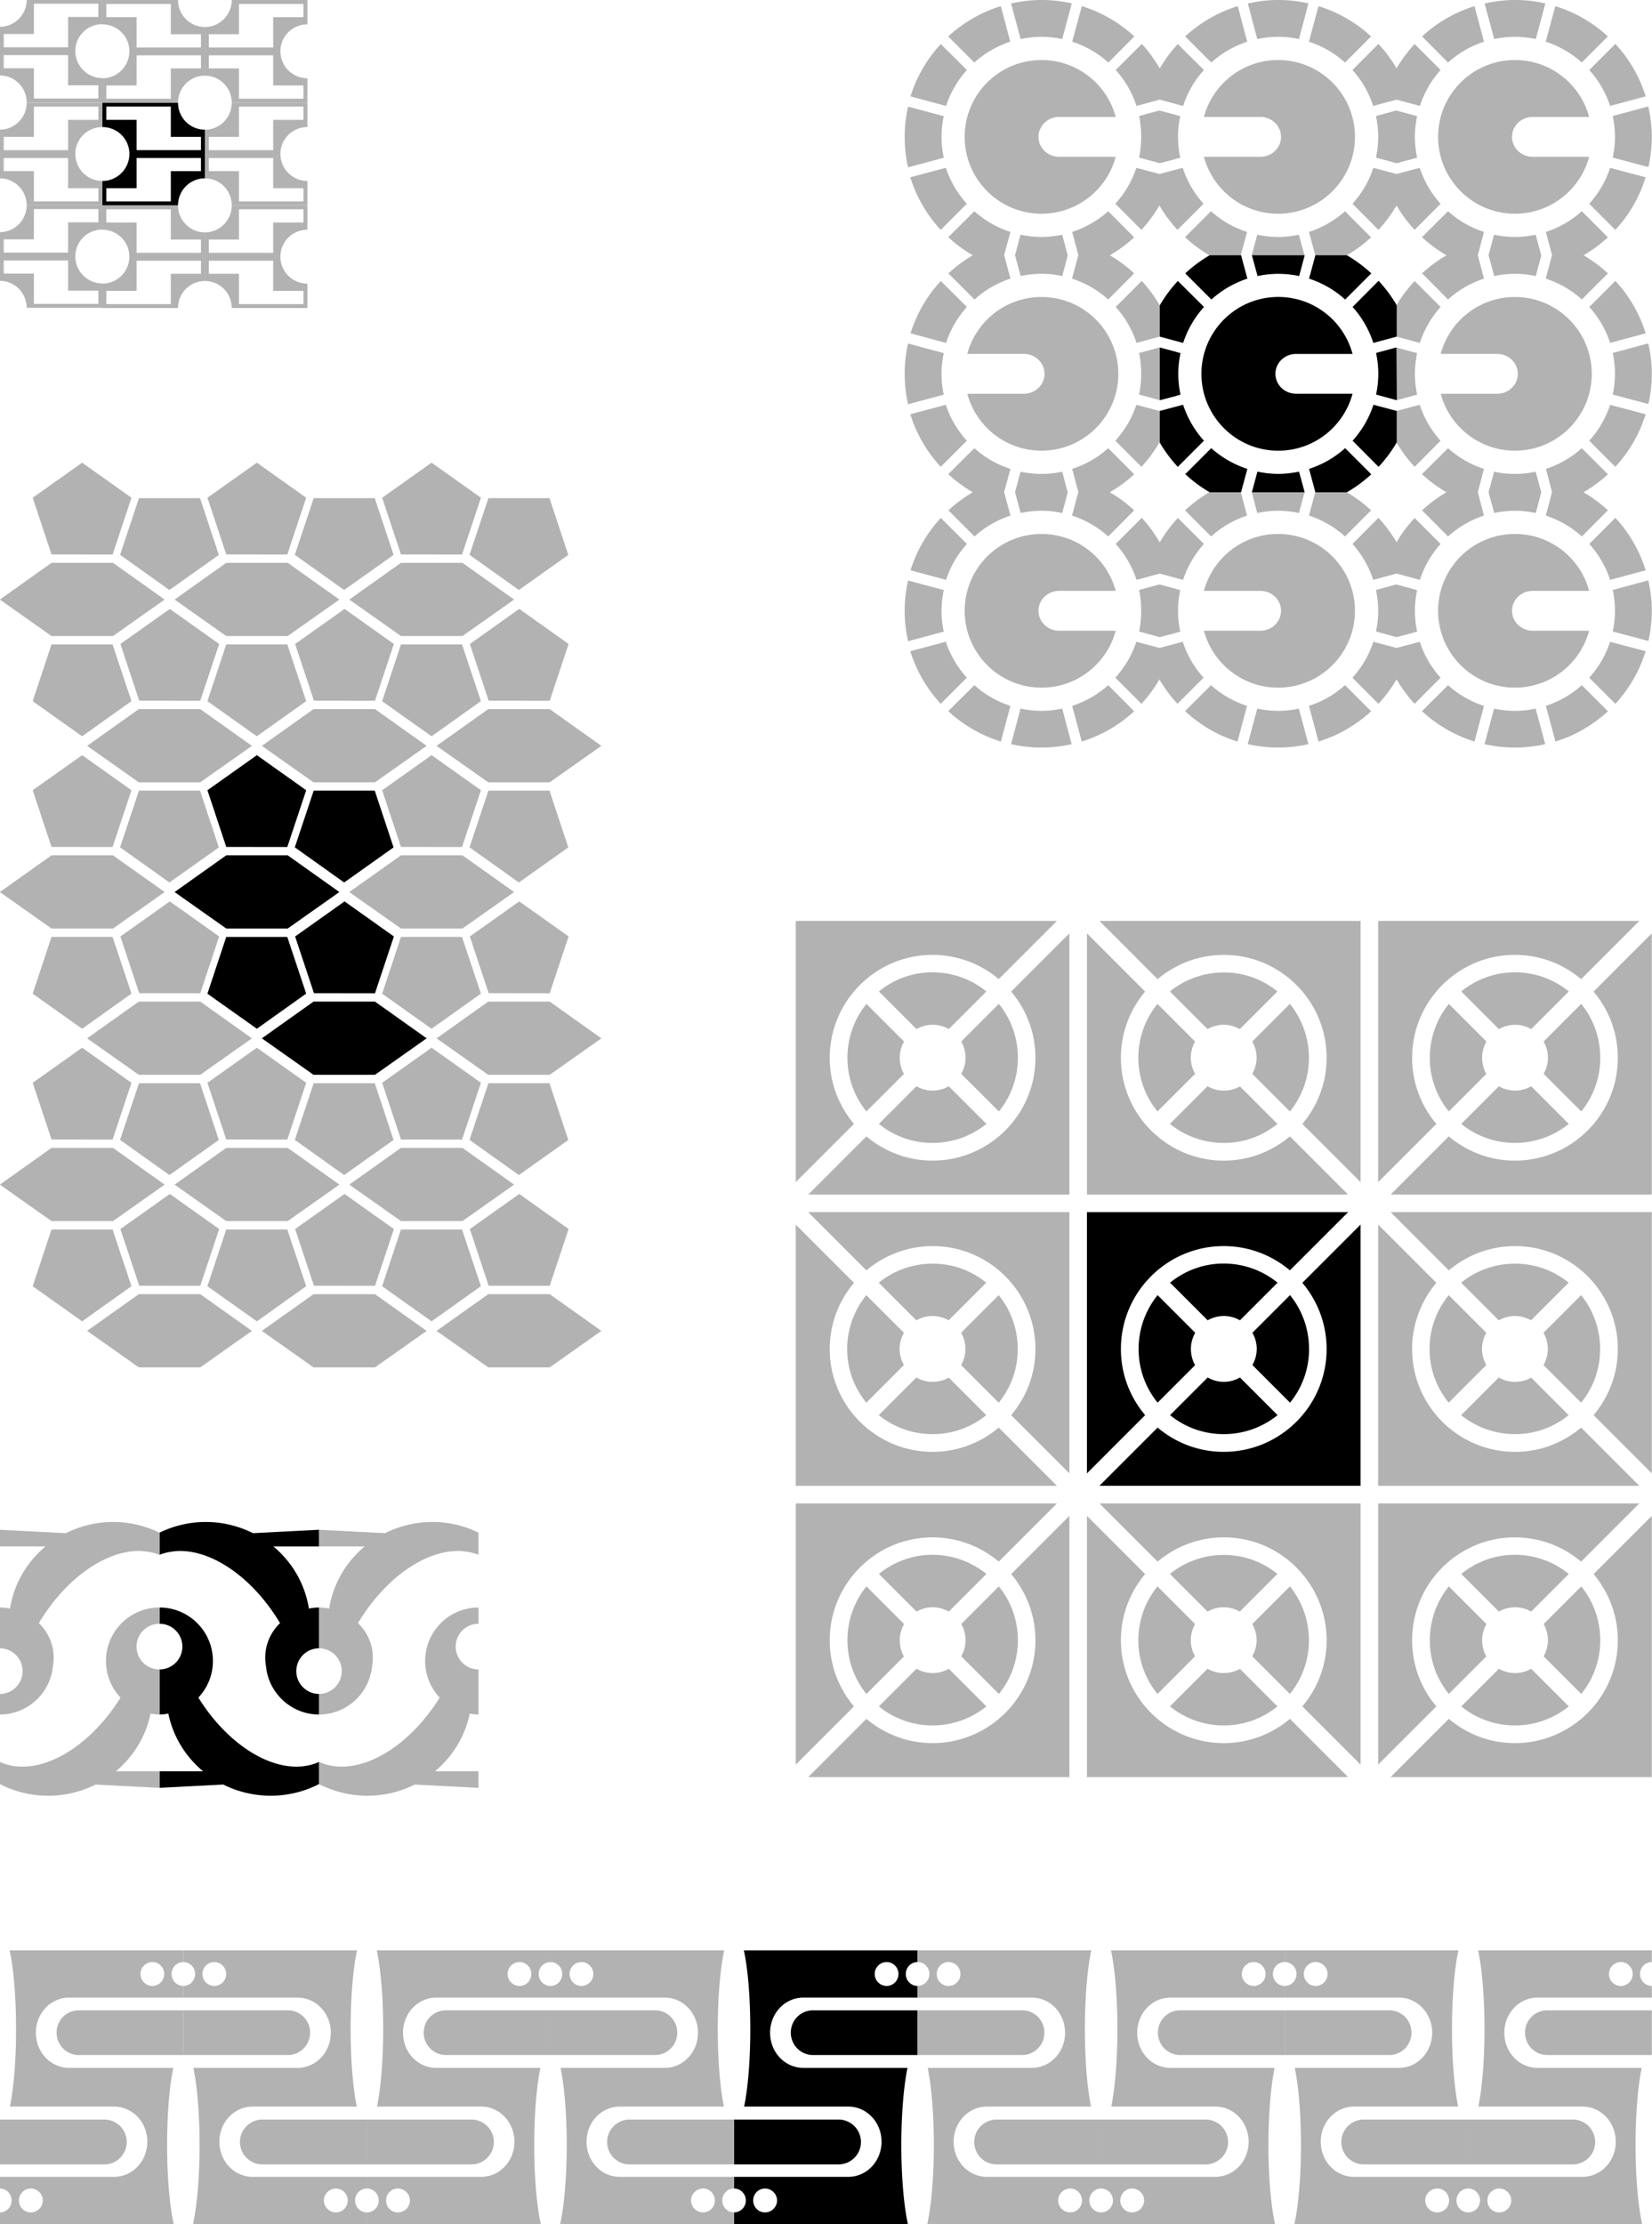
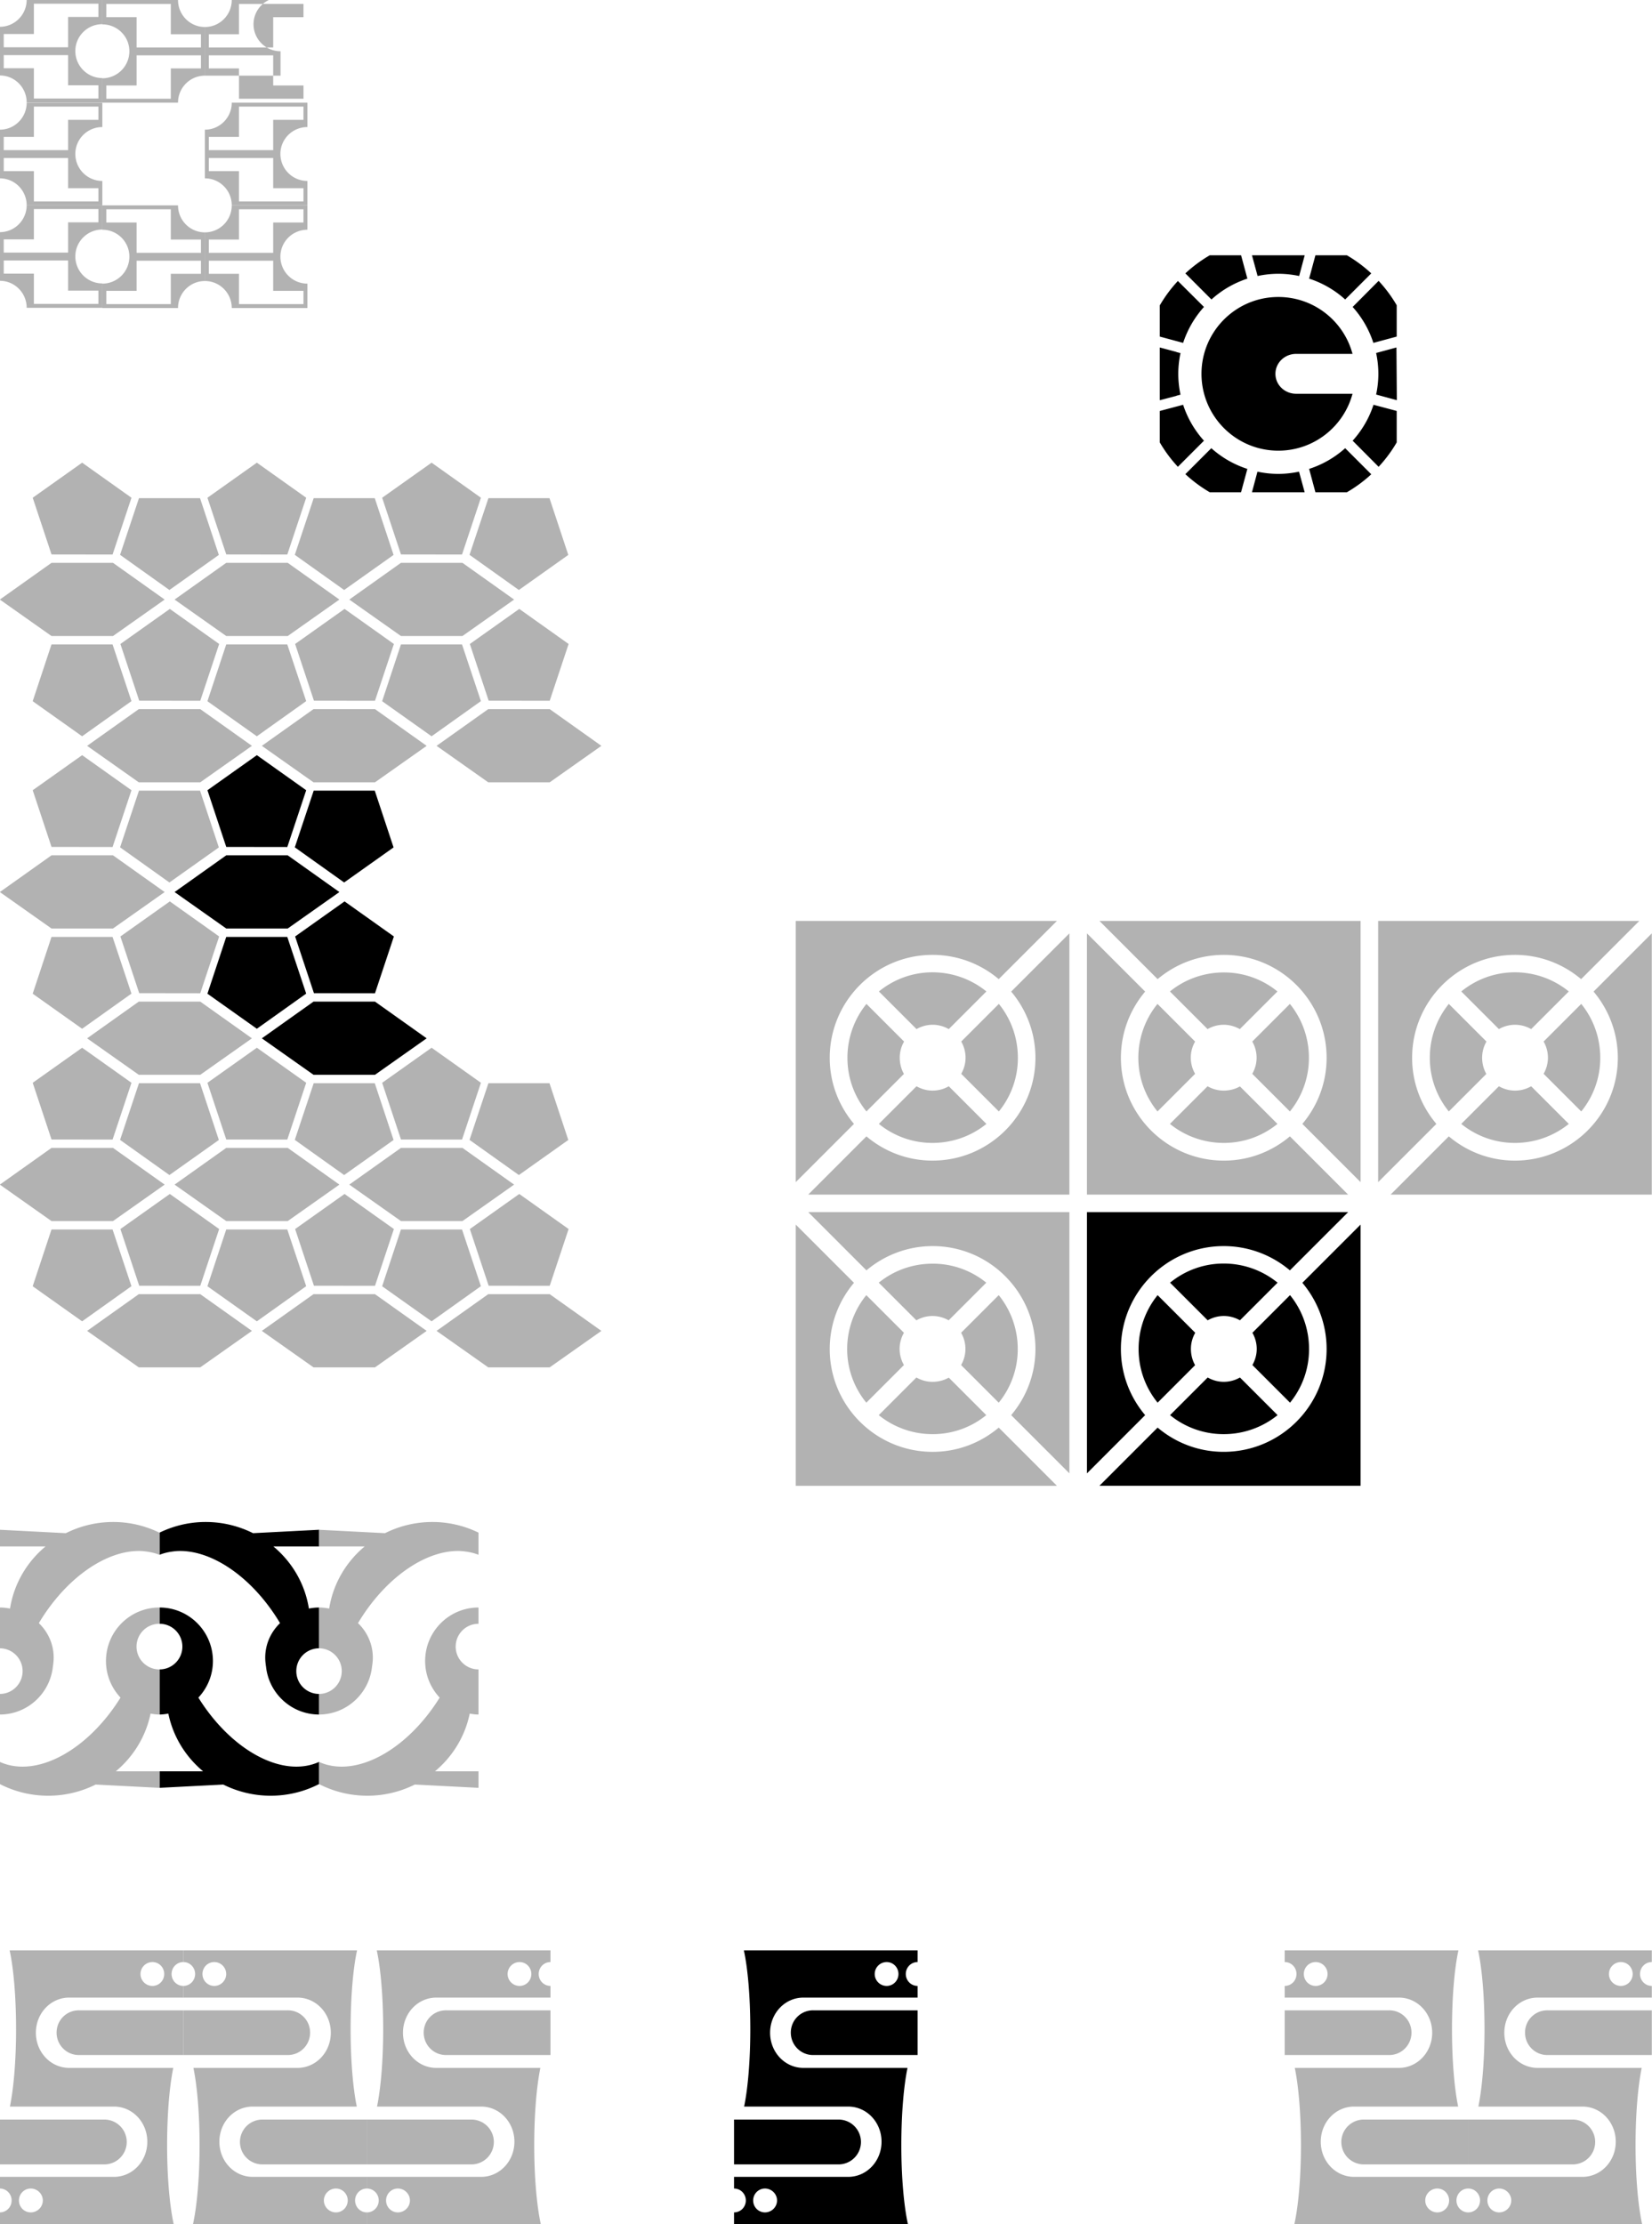
<svg xmlns="http://www.w3.org/2000/svg" viewBox="0 0 393.75 530">
  <g fill="#b2b2b2">
    <path d="M33.076 308.408l-12.312 8.75 12.312 8.688h14.656l12.313-8.688-12.313-8.75H33.076zM40.476 284.528l-11.78 8.356 4.484 13.512 14.552.02 4.504-13.533-11.76-8.356zM12.276 292.988l-4.484 13.533 11.78 8.356 11.76-8.376-4.504-13.512H12.276zM12.276 273.548l-12.312 8.75 12.312 8.688h14.656l12.313-8.688-12.313-8.75H12.276zM19.576 249.678l-11.78 8.356 4.484 13.512 14.552.02 4.504-13.533-11.76-8.356zM47.676 258.128l4.484 13.533-11.78 8.356-11.76-8.376 4.504-13.512h14.552z" />
  </g>
  <g fill="#b2b2b2">
    <path d="M74.722 308.408l-12.312 8.75 12.312 8.687h14.656l12.313-8.687-12.313-8.75H74.722zM82.122 284.528l-11.78 8.356 4.484 13.512 14.552.02 4.504-13.533-11.76-8.356zM53.922 292.988l-4.484 13.533 11.78 8.356 11.76-8.376-4.504-13.512H53.922zM53.922 273.548l-12.312 8.75 12.312 8.687h14.656l12.313-8.687-12.313-8.75H53.922zM61.222 249.678l-11.78 8.356 4.484 13.512 14.552.02 4.504-13.533-11.76-8.356zM89.322 258.128l4.484 13.533-11.78 8.356-11.76-8.376 4.504-13.512h14.552z" />
  </g>
  <g fill="#b2b2b2">
    <path d="M116.367 308.408l-12.312 8.75 12.312 8.687h14.656l12.313-8.687-12.313-8.75h-14.656zM123.767 284.528l-11.78 8.356 4.484 13.512 14.552.02 4.504-13.533-11.76-8.356zM95.567 292.988l-4.484 13.533 11.78 8.356 11.76-8.376-4.504-13.512H95.567zM95.567 273.548l-12.312 8.75 12.312 8.687h14.656l12.313-8.687-12.313-8.75H95.567zM102.867 249.678l-11.78 8.356 4.484 13.512 14.552.02 4.504-13.533-11.76-8.356zM130.967 258.128l4.484 13.533-11.78 8.356-11.76-8.376 4.504-13.512h14.552z" />
  </g>
  <g fill="#b2b2b2">
    <path d="M33.076 238.689l-12.312 8.75 12.312 8.688h14.656l12.313-8.688-12.313-8.75H33.076zM40.476 214.809l-11.78 8.356 4.484 13.512 14.552.02 4.504-13.533-11.76-8.356zM12.276 223.269l-4.484 13.533 11.78 8.356 11.76-8.376-4.504-13.512H12.276zM12.276 203.829l-12.312 8.75 12.312 8.688h14.656l12.313-8.688-12.313-8.75H12.276zM19.576 179.959l-11.78 8.356 4.484 13.512 14.552.02 4.504-13.533-11.76-8.356zM47.676 188.409l4.484 13.533-11.78 8.356-11.76-8.376 4.504-13.512h14.552z" />
  </g>
  <path d="M74.722 238.689l-12.312 8.75 12.312 8.688h14.656l12.313-8.688-12.313-8.75H74.722zM82.122 214.809l-11.78 8.356 4.484 13.512 14.552.02 4.504-13.533-11.76-8.356zM53.922 223.269l-4.484 13.533 11.78 8.356 11.76-8.376-4.504-13.512H53.922zM53.922 203.829l-12.312 8.75 12.312 8.688h14.656l12.313-8.688-12.313-8.75H53.922zM61.222 179.959l-11.78 8.356 4.484 13.512 14.552.02 4.504-13.533-11.76-8.356zM89.322 188.409l4.484 13.533-11.78 8.356-11.76-8.376 4.504-13.512h14.552z" />
  <g fill="#b2b2b2">
-     <path d="M116.367 238.689l-12.312 8.75 12.312 8.688h14.656l12.313-8.688-12.313-8.75h-14.656zM123.767 214.809l-11.78 8.356 4.484 13.512 14.552.02 4.504-13.533-11.76-8.356zM95.567 223.269l-4.484 13.533 11.78 8.356 11.76-8.376-4.504-13.512H95.567zM95.567 203.829l-12.312 8.75 12.312 8.688h14.656l12.313-8.688-12.313-8.75H95.567zM102.867 179.959l-11.78 8.356 4.484 13.512 14.552.02 4.504-13.533-11.76-8.356zM130.967 188.409l4.484 13.533-11.78 8.356-11.76-8.376 4.504-13.512h14.552z" />
-   </g>
+     </g>
  <g fill="#b2b2b2">
    <path d="M33.076 168.988l-12.312 8.75 12.312 8.688h14.656l12.313-8.688-12.313-8.75H33.076zM40.476 145.108l-11.78 8.356 4.484 13.512 14.552.02 4.504-13.533-11.76-8.356zM12.276 153.568l-4.484 13.533 11.78 8.356 11.76-8.376-4.504-13.512H12.276zM12.276 134.128l-12.312 8.75 12.312 8.688h14.656l12.313-8.688-12.313-8.75H12.276zM19.576 110.258l-11.78 8.356 4.484 13.512 14.552.02 4.504-13.533-11.76-8.356zM47.676 118.708l4.484 13.533-11.78 8.356-11.76-8.376 4.504-13.512h14.552z" />
  </g>
  <g fill="#b2b2b2">
    <path d="M74.722 168.988l-12.312 8.75 12.312 8.688h14.656l12.313-8.688-12.313-8.75H74.722zM82.122 145.108l-11.78 8.356 4.484 13.512 14.552.02 4.504-13.533-11.76-8.356zM53.922 153.568l-4.484 13.533 11.78 8.356 11.76-8.376-4.504-13.512H53.922zM53.922 134.128l-12.312 8.75 12.312 8.688h14.656l12.313-8.688-12.313-8.75H53.922zM61.222 110.258l-11.78 8.356 4.484 13.512 14.552.02 4.504-13.533-11.76-8.356zM89.322 118.708l4.484 13.533-11.78 8.356-11.76-8.376 4.504-13.512h14.552z" />
  </g>
  <g fill="#b2b2b2">
    <path d="M116.367 168.988l-12.312 8.75 12.312 8.688h14.656l12.313-8.688-12.313-8.75h-14.656zM123.767 145.108l-11.78 8.356 4.484 13.512 14.552.02 4.504-13.533-11.76-8.356zM95.567 153.568l-4.484 13.533 11.78 8.356 11.76-8.376-4.504-13.512H95.567zM95.567 134.128l-12.312 8.75 12.312 8.688h14.656l12.313-8.688-12.313-8.75H95.567zM102.867 110.258l-11.78 8.356 4.484 13.512 14.552.02 4.504-13.533-11.76-8.356zM130.967 118.708l4.484 13.533-11.78 8.356-11.76-8.376 4.504-13.512h14.552z" />
  </g>
  <g>
    <path d="M48.405 362.703a25.11 25.11 0 00-10.375 2.531v5.281c.93-.37 1.883-.606 2.875-.75.53-.076 1.08-.14 1.625-.156 8.17-.225 17.808 6.454 24.219 17.188-2.53 2.425-3.917 5.95-3.438 9.656.03.235.05.459.094.688.66 6.41 6.072 11.438 12.656 11.438v-4.906c-3.005 0-5.437-2.434-5.437-5.438s2.432-5.437 5.437-5.437v-9.719c-.843 0-1.64.093-2.437.25-.95-5.992-4.077-11.15-8.469-14.812h10.906v-3.969l-15.75.813a25.196 25.196 0 00-11.906-2.657zM38.03 383.078v3.875c3.005 0 5.437 2.433 5.437 5.438s-2.432 5.437-5.437 5.437v10.75c.723 0 1.403-.103 2.094-.219 1.137 5.532 4.15 10.307 8.28 13.75H38.03v3.938l15.188-.781a25.276 25.276 0 0014.438 2.468c3.03-.377 5.85-1.28 8.406-2.593v-5.282c-8.728 3.965-20.96-2.745-28.78-15.312 2.14-2.28 3.468-5.343 3.468-8.719 0-7.03-5.687-12.75-12.72-12.75z" />
    <path d="M103.675 362.703a25.11 25.11 0 0110.375 2.531v5.281c-.93-.37-1.884-.606-2.875-.75-.53-.076-1.08-.14-1.625-.156-8.17-.225-17.808 6.454-24.22 17.188 2.53 2.425 3.918 5.95 3.438 9.656-.03.235-.05.459-.094.688-.66 6.41-6.07 11.438-12.656 11.438v-4.906c3.006 0 5.438-2.434 5.438-5.438s-2.432-5.437-5.438-5.437v-9.719c.844 0 1.64.093 2.438.25.95-5.992 4.076-11.15 8.469-14.812H76.019v-3.969l15.75.813a25.196 25.196 0 0111.906-2.657zm10.375 20.375v3.875c-3.006 0-5.438 2.433-5.438 5.438s2.432 5.437 5.438 5.437v10.75c-.724 0-1.403-.103-2.094-.219-1.138 5.532-4.15 10.307-8.281 13.75h10.375v3.938l-15.188-.781a25.276 25.276 0 01-14.438 2.468 25.108 25.108 0 01-8.406-2.593v-5.282c8.728 3.965 20.96-2.745 28.78-15.312-2.141-2.28-3.468-5.343-3.468-8.719 0-7.03 5.687-12.75 12.719-12.75zM27.605 362.703a25.11 25.11 0 0110.375 2.531v5.281c-.93-.37-1.884-.606-2.875-.75-.53-.076-1.08-.14-1.625-.156-8.17-.225-17.808 6.454-24.22 17.188 2.53 2.425 3.918 5.95 3.438 9.656-.03.235-.05.459-.094.688-.66 6.41-6.07 11.438-12.656 11.438v-4.906c3.006 0 5.438-2.434 5.438-5.438s-2.432-5.437-5.438-5.437v-9.719c.844 0 1.64.093 2.438.25.95-5.992 4.077-11.15 8.469-14.812H-.051v-3.969l15.75.813a25.196 25.196 0 0111.906-2.657zm10.375 20.375v3.875c-3.006 0-5.437 2.433-5.437 5.438s2.431 5.437 5.437 5.437v10.75c-.724 0-1.403-.103-2.094-.219-1.138 5.532-4.15 10.307-8.281 13.75H37.98v3.938l-15.188-.781a25.276 25.276 0 01-14.438 2.468 25.108 25.108 0 01-8.406-2.593v-5.282c8.728 3.965 20.96-2.745 28.78-15.312-2.141-2.28-3.468-5.343-3.468-8.719 0-7.03 5.687-12.75 12.719-12.75z" fill="#b2b2b2" />
  </g>
  <g>
-     <path d="M248.24-.004c-2.486 0-4.924.317-7.25.844l2.281 8.469a23.917 23.917 0 014.969-.532c1.698 0 3.34.194 4.937.532l2.282-8.5a32.61 32.61 0 00-7.219-.813zM304.64-.004c-2.486 0-4.892.317-7.219.844l2.25 8.469a23.921 23.921 0 014.969-.532c1.698 0 3.372.194 4.969.532l2.25-8.5a32.612 32.612 0 00-7.219-.813zM361.08-.004c-2.486 0-4.892.317-7.219.844l2.281 8.469a23.622 23.622 0 014.938-.532c1.697 0 3.372.194 4.969.532l2.28-8.5a32.894 32.894 0 00-7.25-.813zM238.54 1.466a32.605 32.605 0 00-12.531 7.219l6.219 6.219a23.79 23.79 0 018.562-4.97l-2.25-8.468zM257.84 1.466l-2.281 8.469a23.827 23.827 0 018.625 4.969l6.187-6.22a32.506 32.506 0 00-12.53-7.218zM295.02 1.466a32.6 32.6 0 00-12.531 7.219l6.219 6.219a23.79 23.79 0 018.562-4.97l-2.25-8.468zM314.26 1.466l-2.281 8.469a23.698 23.698 0 018.594 4.969l6.218-6.22a32.51 32.51 0 00-12.53-7.218zM351.45 1.466a32.48 32.48 0 00-12.5 7.219l6.187 6.219a23.79 23.79 0 018.563-4.97l-2.25-8.468zM370.7 1.466l-2.281 8.469a23.698 23.698 0 018.594 4.969l6.218-6.22a32.51 32.51 0 00-12.53-7.218zM272.14 10.466l-6.219 6.219a23.796 23.796 0 014.969 8.562l5.531-1.5 5.563 1.5a23.927 23.927 0 014.968-8.562l-6.218-6.188a32.341 32.341 0 00-4.313 5.813c-1.219-2.107-2.637-4.07-4.281-5.844zM328.55 10.466l-6.188 6.219a23.725 23.725 0 014.938 8.562l5.562-1.5 5.563 1.5a23.855 23.855 0 014.937-8.562l-6.187-6.188c-1.634 1.765-3.1 3.687-4.313 5.781a32.698 32.698 0 00-4.312-5.812zM385.02 10.466l-6.219 6.219a23.796 23.796 0 014.969 8.562l8.469-2.28a32.48 32.48 0 00-7.219-12.5zM224.24 10.496a32.503 32.503 0 00-7.219 12.469l8.469 2.281a23.92 23.92 0 014.969-8.562l-6.219-6.188zM248.24 14.306c-10.111 0-18.312 8.201-18.312 18.312s8.201 18.312 18.312 18.312c8.472 0 15.599-5.75 17.688-13.562h-13.469c-2.735 0-4.937-2.12-4.937-4.75s2.202-4.75 4.937-4.75h13.469c-2.089-7.813-9.216-13.562-17.688-13.562zM304.64 14.306c10.111 0 18.312 8.201 18.312 18.312S314.75 50.93 304.64 50.93c-8.472 0-15.599-5.75-17.688-13.562h13.438c2.735 0 4.937-2.12 4.937-4.75s-2.202-4.75-4.937-4.75h-13.438c2.089-7.813 9.216-13.562 17.688-13.562zM361.08 14.306c-10.111 0-18.312 8.201-18.312 18.312s8.201 18.312 18.312 18.312c8.472 0 15.599-5.75 17.688-13.562H365.33c-2.735 0-4.938-2.12-4.938-4.75s2.203-4.75 4.938-4.75h13.438c-2.089-7.813-9.216-13.562-17.688-13.562zM392.86 25.366l-8.469 2.281c.34 1.604.531 3.264.531 4.969 0 1.697-.194 3.341-.53 4.937l8.5 2.25a32.72 32.72 0 00.812-7.187c0-2.492-.315-4.918-.844-7.25zM216.44 25.406a32.603 32.603 0 000 14.469l8.5-2.281a23.917 23.917 0 01-.531-4.97c0-1.697.193-3.34.531-4.937l-8.5-2.28zM276.34 26.336l-3.906 1.062-.938.25c.34 1.604.5 3.265.5 4.97 0 1.696-.163 3.34-.5 4.937l.094.031.844.219 4 1.094.062-.032h.03l3.813-1v-.03l.97-.25a23.917 23.917 0 01-.532-4.97c0-1.697.193-3.34.531-4.937l-.969-.25v-.031l-4-1.063zM332.8 26.336l-4.844 1.312c.34 1.604.531 3.265.531 4.97 0 1.696-.194 3.34-.53 4.937l4.937 1.344 4.875-1.313a23.917 23.917 0 01-.532-4.969c0-1.697.194-3.34.532-4.937l-4.97-1.344zM225.44 39.996l-8.469 2.25a32.586 32.586 0 007.25 12.531l6.219-6.219c-2.212-2.454-3.958-5.347-5-8.562zM270.84 39.996c-1.043 3.22-2.787 6.106-5 8.562l6.219 6.22a32.383 32.383 0 004.281-5.813 32.422 32.422 0 004.312 5.812l6.22-6.219a23.714 23.714 0 01-4.97-8.562l-5.53 1.469-5.532-1.469zM327.33 39.996c-1.043 3.22-2.755 6.106-4.969 8.562l6.188 6.22a32.547 32.547 0 004.312-5.813 32.55 32.55 0 004.313 5.812l6.187-6.219a23.716 23.716 0 01-4.969-8.562l-5.53 1.469-5.532-1.469zM383.76 39.996c-1.043 3.22-2.755 6.106-4.969 8.562l6.219 6.22a32.474 32.474 0 007.219-12.532l-8.469-2.25zM232.24 50.336l-6.219 6.187a32.526 32.526 0 005.844 4.313 32.466 32.466 0 00-5.813 4.312l6.22 6.22a23.79 23.79 0 018.562-4.97l-1.5-5.593 1.5-5.532a23.785 23.785 0 01-8.594-4.937zM264.14 50.336a23.825 23.825 0 01-8.594 4.937l1.469 5.5-1.5 5.625a23.827 23.827 0 018.625 4.97l6.187-6.22a32.438 32.438 0 00-5.812-4.312 32.641 32.641 0 005.812-4.281l-6.187-6.219zM288.64 50.336l-6.187 6.187a32.844 32.844 0 005.812 4.313 32.483 32.483 0 00-5.812 4.312l6.218 6.22a23.79 23.79 0 018.563-4.97l-1.5-5.593 1.5-5.532a23.79 23.79 0 01-8.594-4.937zM320.58 50.336a23.826 23.826 0 01-8.594 4.937l1.5 5.563-1.5 5.562a23.698 23.698 0 018.594 4.97l6.219-6.22a32.438 32.438 0 00-5.813-4.312 32.362 32.362 0 005.813-4.281l-6.219-6.219zM345.14 50.336l-6.219 6.187a32.547 32.547 0 005.844 4.313 32.764 32.764 0 00-5.813 4.312l6.188 6.22a23.79 23.79 0 018.562-4.97l-1.468-5.562 1.468-5.563a23.656 23.656 0 01-8.562-4.937zM377.02 50.336a23.695 23.695 0 01-8.563 4.937l1.47 5.5-1.5 5.625a23.698 23.698 0 018.593 4.97l6.219-6.22a32.438 32.438 0 00-5.813-4.312 32.641 32.641 0 005.813-4.281l-6.219-6.219zM243.24 55.936l-1.313 4.906 1.344 4.938a23.917 23.917 0 014.969-.532c1.698 0 3.34.194 4.937.532.463-1.629.88-3.27 1.313-4.907-.437-1.645-.874-3.292-1.313-4.937-1.59.335-3.246.531-4.937.531-1.71 0-3.391-.189-5-.531zM299.67 55.936l-1.313 4.875 1.344 4.969a23.9 23.9 0 014.938-.531c1.697 0 3.372.193 4.969.53l1.312-4.905-1.344-4.938c-1.59.335-3.247.531-4.937.531-1.71 0-3.36-.189-4.969-.53zM356.11 55.936l-1.313 4.875 1.344 4.969a23.622 23.622 0 014.938-.531c1.697 0 3.372.193 4.969.53l1.312-4.874-1.344-4.969c-1.59.335-3.247.531-4.937.531-1.71 0-3.36-.189-4.969-.531zM272.14 66.936l-6.219 6.219a23.796 23.796 0 014.969 8.562l5.531-1.5 5.563 1.5a23.927 23.927 0 014.968-8.562l-6.218-6.188a32.341 32.341 0 00-4.313 5.813c-1.219-2.107-2.637-4.07-4.281-5.844zM328.55 66.936l-6.188 6.219a23.725 23.725 0 014.938 8.562l5.562-1.5 5.563 1.5a23.855 23.855 0 014.937-8.562l-6.187-6.188c-1.634 1.765-3.1 3.687-4.313 5.781a32.698 32.698 0 00-4.312-5.812zM385.02 66.936l-6.219 6.219a23.796 23.796 0 014.969 8.562l8.469-2.28a32.48 32.48 0 00-7.219-12.5zM224.24 66.966a32.503 32.503 0 00-7.219 12.469l8.469 2.281a23.92 23.92 0 014.969-8.562l-6.219-6.188zM248.24 70.776c10.111 0 18.312 8.201 18.312 18.312S258.35 107.4 248.24 107.4c-8.472 0-15.599-5.75-17.688-13.562h13.469c2.735 0 4.937-2.12 4.937-4.75s-2.202-4.75-4.937-4.75h-13.469c2.089-7.813 9.216-13.562 17.688-13.562zM304.64 70.776c-10.111 0-18.312 8.201-18.312 18.312s8.201 18.312 18.312 18.312c8.472 0 15.599-5.75 17.688-13.562H308.89c-2.735 0-4.938-2.12-4.938-4.75s2.203-4.75 4.938-4.75h13.438c-2.089-7.813-9.216-13.562-17.688-13.562zM361.08 70.776c10.111 0 18.312 8.201 18.312 18.312S371.19 107.4 361.08 107.4c-8.472 0-15.599-5.75-17.688-13.562h13.438c2.735 0 4.937-2.12 4.937-4.75s-2.202-4.75-4.937-4.75h-13.438c2.089-7.813 9.216-13.562 17.688-13.562zM392.86 81.836l-8.469 2.281c.34 1.604.531 3.264.531 4.969 0 1.697-.194 3.341-.53 4.937l8.5 2.25a32.72 32.72 0 00.812-7.187c0-2.492-.315-4.918-.844-7.25zM216.44 81.866a32.603 32.603 0 000 14.469l8.5-2.281a23.917 23.917 0 01-.531-4.97c0-1.697.193-3.34.531-4.937l-8.5-2.28zM276.34 82.806l-3.906 1.062-.938.25c.34 1.604.5 3.265.5 4.97 0 1.696-.163 3.34-.5 4.937l.094.031.844.219 4 1.094.062-.032h.03l3.813-1v-.03l.97-.25a23.917 23.917 0 01-.532-4.97c0-1.697.193-3.34.531-4.937l-.969-.25v-.031l-4-1.063zM332.8 82.806l-4.844 1.312c.34 1.604.531 3.265.531 4.97 0 1.696-.194 3.34-.53 4.937l4.937 1.344 4.875-1.313a23.917 23.917 0 01-.532-4.969c0-1.697.194-3.34.532-4.937l-4.97-1.344zM225.44 96.466l-8.469 2.25a32.586 32.586 0 007.25 12.531l6.219-6.219c-2.212-2.454-3.958-5.347-5-8.562zM270.84 96.466c-1.043 3.22-2.787 6.106-5 8.562l6.219 6.22a32.383 32.383 0 004.281-5.813 32.422 32.422 0 004.312 5.812l6.22-6.219a23.714 23.714 0 01-4.97-8.562l-5.53 1.469-5.532-1.469zM327.33 96.466c-1.043 3.22-2.755 6.106-4.969 8.562l6.188 6.22a32.547 32.547 0 004.312-5.813 32.55 32.55 0 004.313 5.812l6.187-6.219a23.716 23.716 0 01-4.969-8.562l-5.53 1.469-5.532-1.469zM383.76 96.466c-1.043 3.22-2.755 6.106-4.969 8.562l6.219 6.22a32.474 32.474 0 007.219-12.532l-8.469-2.25zM232.24 106.806l-6.219 6.187a32.526 32.526 0 005.844 4.313 32.466 32.466 0 00-5.813 4.312l6.22 6.22a23.79 23.79 0 018.562-4.97l-1.5-5.593 1.5-5.532a23.785 23.785 0 01-8.594-4.937zM264.14 106.806a23.825 23.825 0 01-8.594 4.937l1.469 5.5-1.5 5.625a23.827 23.827 0 018.625 4.97l6.187-6.22a32.438 32.438 0 00-5.812-4.312 32.641 32.641 0 005.812-4.281l-6.187-6.219zM288.64 106.806l-6.187 6.187a32.844 32.844 0 005.812 4.313 32.483 32.483 0 00-5.812 4.312l6.218 6.22a23.79 23.79 0 018.563-4.97l-1.5-5.593 1.5-5.532a23.79 23.79 0 01-8.594-4.937zM320.58 106.806a23.826 23.826 0 01-8.594 4.937l1.5 5.563-1.5 5.562a23.698 23.698 0 018.594 4.97l6.219-6.22a32.438 32.438 0 00-5.813-4.312 32.362 32.362 0 005.813-4.281l-6.219-6.219zM345.14 106.806l-6.219 6.187a32.547 32.547 0 005.844 4.313 32.764 32.764 0 00-5.813 4.312l6.188 6.22a23.79 23.79 0 018.562-4.97l-1.468-5.562 1.468-5.563a23.656 23.656 0 01-8.562-4.937zM377.02 106.806a23.695 23.695 0 01-8.563 4.937l1.47 5.5-1.5 5.625a23.698 23.698 0 018.593 4.97l6.219-6.22a32.438 32.438 0 00-5.813-4.312 32.641 32.641 0 005.813-4.281l-6.219-6.219zM243.24 112.406l-1.313 4.906 1.344 4.938a23.917 23.917 0 014.969-.532c1.698 0 3.34.194 4.937.532l1.313-4.906-1.313-4.938c-1.59.335-3.246.531-4.937.531-1.71 0-3.391-.189-5-.531zM299.67 112.406l-1.313 4.906 1.157 4.406c.064.179.11.35.156.532a23.921 23.921 0 014.969-.532c1.697 0 3.372.194 4.969.532l1.312-4.907-1.344-4.937c-1.59.335-3.247.531-4.937.531-1.71 0-3.36-.189-4.97-.531zM356.11 112.406l-1.313 4.906 1.344 4.938a23.622 23.622 0 014.938-.532c1.697 0 3.372.194 4.969.532l1.312-4.906-1.344-4.938c-1.59.335-3.247.531-4.937.531-1.71 0-3.36-.189-4.969-.531zM272.14 123.406l-6.219 6.219a23.796 23.796 0 014.969 8.562l5.531-1.5 5.563 1.5a23.927 23.927 0 014.968-8.562l-6.218-6.188a32.341 32.341 0 00-4.313 5.813c-1.219-2.107-2.637-4.07-4.281-5.844zM328.55 123.406l-6.188 6.219a23.725 23.725 0 014.938 8.562l5.562-1.5 5.563 1.5a23.855 23.855 0 014.937-8.562l-6.187-6.188c-1.634 1.765-3.1 3.687-4.313 5.781a32.698 32.698 0 00-4.312-5.812zM385.02 123.406l-6.219 6.219a23.796 23.796 0 014.969 8.562l8.469-2.28a32.48 32.48 0 00-7.219-12.5zM224.24 123.436a32.503 32.503 0 00-7.219 12.469l8.469 2.281a23.92 23.92 0 014.969-8.562l-6.219-6.188zM248.24 127.246c-10.111 0-18.312 8.201-18.312 18.312s8.201 18.312 18.312 18.312c8.472 0 15.599-5.75 17.688-13.562h-13.469c-2.735 0-4.937-2.12-4.937-4.75s2.202-4.75 4.937-4.75h13.469c-2.089-7.813-9.216-13.562-17.688-13.562zM304.64 127.246c10.111 0 18.312 8.201 18.312 18.312s-8.202 18.312-18.312 18.312c-8.472 0-15.599-5.75-17.688-13.562h13.438c2.735 0 4.937-2.12 4.937-4.75s-2.202-4.75-4.937-4.75h-13.438c2.089-7.813 9.216-13.562 17.688-13.562zM361.08 127.246c-10.111 0-18.312 8.201-18.312 18.312s8.201 18.312 18.312 18.312c8.472 0 15.599-5.75 17.688-13.562H365.33c-2.735 0-4.938-2.12-4.938-4.75s2.203-4.75 4.938-4.75h13.438c-2.089-7.813-9.216-13.562-17.688-13.562zM392.86 138.306l-8.469 2.281c.34 1.604.531 3.264.531 4.969 0 1.697-.194 3.341-.53 4.937l8.5 2.25a32.72 32.72 0 00.812-7.187c0-2.492-.315-4.918-.844-7.25zM216.44 138.336a32.603 32.603 0 000 14.469l8.5-2.281a23.92 23.92 0 01-.531-4.97c0-1.697.193-3.34.531-4.937l-8.5-2.28zM276.34 139.276l-3.906 1.063-.938.25c.34 1.603.5 3.264.5 4.968 0 1.697-.163 3.342-.5 4.938l.094.031.844.219 4 1.093.062-.03h.03l3.813-1v-.032l.97-.25a23.92 23.92 0 01-.532-4.969c0-1.697.193-3.34.531-4.937l-.969-.25v-.031l-4-1.063zM332.8 139.276l-4.844 1.313c.34 1.603.531 3.264.531 4.968 0 1.697-.194 3.342-.53 4.938l4.937 1.343 4.875-1.312a23.92 23.92 0 01-.532-4.969c0-1.697.194-3.34.532-4.937l-4.97-1.344zM225.44 152.936l-8.469 2.25a32.584 32.584 0 007.25 12.531l6.219-6.219c-2.212-2.454-3.958-5.346-5-8.562zM270.84 152.936c-1.043 3.22-2.787 6.106-5 8.562l6.219 6.22a32.393 32.393 0 004.281-5.813 32.42 32.42 0 004.312 5.812l6.22-6.219a23.714 23.714 0 01-4.97-8.562l-5.53 1.469-5.532-1.469zM327.33 152.936c-1.043 3.22-2.755 6.106-4.969 8.562l6.188 6.22a32.557 32.557 0 004.312-5.813 32.549 32.549 0 004.313 5.812l6.187-6.219a23.716 23.716 0 01-4.969-8.562l-5.53 1.469-5.532-1.469zM383.76 152.936c-1.043 3.22-2.755 6.106-4.969 8.562l6.219 6.22a32.474 32.474 0 007.219-12.532l-8.469-2.25zM232.24 163.276l-6.219 6.187a32.591 32.591 0 0012.531 7.25l2.281-8.5a23.785 23.785 0 01-8.593-4.937zM264.14 163.276a23.825 23.825 0 01-8.594 4.937l2.281 8.5a32.497 32.497 0 0012.5-7.218l-6.187-6.219zM288.64 163.276l-6.187 6.187c3.537 3.282 7.774 5.789 12.5 7.25l2.28-8.5a23.79 23.79 0 01-8.593-4.937zM320.58 163.276a23.826 23.826 0 01-8.594 4.937l2.281 8.5a32.617 32.617 0 0012.531-7.218l-6.218-6.219zM345.14 163.276l-6.219 6.187a32.59 32.59 0 0012.531 7.25l2.25-8.5a23.656 23.656 0 01-8.562-4.937zM377.02 163.276a23.695 23.695 0 01-8.563 4.937l2.282 8.5a32.497 32.497 0 0012.5-7.218l-6.22-6.219zM243.24 168.866l-2.25 8.469a32.509 32.509 0 0014.438 0l-2.25-8.469c-1.591.335-3.247.531-4.938.531-1.71 0-3.391-.189-5-.531zM299.67 168.866l-2.281 8.469c2.331.529 4.758.812 7.25.812 2.477 0 4.9-.289 7.219-.812l-2.282-8.469c-1.59.335-3.247.531-4.937.531-1.71 0-3.36-.189-4.969-.531zM356.11 168.866l-2.281 8.469c2.331.529 4.758.812 7.25.812 2.477 0 4.9-.289 7.219-.812l-2.282-8.469c-1.59.335-3.247.531-4.937.531-1.71 0-3.36-.189-4.969-.531z" fill="#b2b2b2" />
    <path d="M288.34 60.836a32.487 32.487 0 00-5.813 4.312l6.22 6.22a23.787 23.787 0 018.562-4.97l-1.5-5.562zm10.062 0l1.344 4.937a23.903 23.903 0 014.937-.53c1.698 0 3.372.193 4.969.53l1.312-4.906v-.03h-12.562zm15.125 0l-1.5 5.562a23.698 23.698 0 018.594 4.97l6.218-6.22a32.433 32.433 0 00-5.812-4.312zm15.062 6.094l-6.188 6.218a23.725 23.725 0 014.938 8.563l5.562-1.5v-7.469a32.703 32.703 0 00-4.312-5.812zm-47.844.03a32.344 32.344 0 00-4.312 5.813v7.438l5.562 1.5a23.927 23.927 0 014.969-8.563zm23.938 3.813c-10.111 0-18.313 8.202-18.313 18.312 0 10.111 8.201 18.312 18.313 18.312 8.472 0 15.599-5.75 17.687-13.562h-13.437c-2.735 0-4.938-2.12-4.938-4.75s2.203-4.75 4.938-4.75h13.437c-2.089-7.813-9.216-13.562-17.687-13.562zm-28.25 12.031v12.531l.062.031.063-.03h.031l3.812-1v-.032l.97-.25a23.922 23.922 0 01-.532-4.969c0-1.697.193-3.34.531-4.937l-.969-.25v-.031l-3.968-1.063zm56.406 0l-4.844 1.313c.34 1.603.531 3.264.531 4.968 0 1.697-.194 3.342-.53 4.938l4.937 1.344zM281.995 96.46l-5.531 1.469h-.031v7.5a32.422 32.422 0 004.312 5.812l6.219-6.218a23.714 23.714 0 01-4.969-8.563zm45.375 0c-1.043 3.22-2.755 6.106-4.969 8.563l6.188 6.218a32.55 32.55 0 004.312-5.812v-7.5zm-38.656 10.344l-6.188 6.188a32.848 32.848 0 005.813 4.312h7.469v-.03l1.5-5.532a23.79 23.79 0 01-8.594-4.938zm31.906 0a23.826 23.826 0 01-8.594 4.938l1.5 5.562h7.5a32.362 32.362 0 005.813-4.281zm-20.906 5.594l-1.313 4.906h12.562l-1.343-4.906c-1.591.335-3.247.531-4.938.531-1.71 0-3.36-.189-4.969-.531z" />
  </g>
  <g color="#000">
    <path d="M189.67 219.456v62.25l13.875-13.875c-3.6-4.267-5.781-9.741-5.781-15.75 0-13.52 10.98-24.531 24.5-24.531 6.01 0 11.514 2.18 15.78 5.781l13.876-13.875h-62.25zm65.219 2.969L241.014 236.3c3.593 4.265 5.781 9.778 5.781 15.78 0 13.522-11.01 24.5-24.53 24.5-6.01 0-11.484-2.181-15.75-5.78l-13.876 13.875h62.25v-62.25zm-32.625 9.281c-4.866 0-9.292 1.72-12.781 4.563l8.969 8.968a7.753 7.753 0 013.843-1.031c1.396 0 2.705.383 3.844 1.031l8.969-8.968a20.329 20.329 0 00-12.844-4.563zm-15.75 7.531a20.36 20.36 0 00-4.531 12.844c0 4.867 1.698 9.293 4.531 12.781l8.937-8.937c-.648-1.14-1-2.48-1-3.875 0-1.4.38-2.702 1.032-3.844l-8.969-8.969zm31.562 0l-8.969 8.969a7.753 7.753 0 011.032 3.844c0 1.387-.39 2.709-1.032 3.844l8.969 8.968a20.111 20.111 0 004.531-12.78c0-4.866-1.689-9.346-4.531-12.845zm-19.625 19.625l-8.969 8.969a20.164 20.164 0 0012.781 4.531c4.866 0 9.345-1.699 12.844-4.531l-8.968-8.969a7.706 7.706 0 01-3.844 1.032c-1.4 0-2.702-.38-3.844-1.032zM259.07 284.676h62.25l-13.875-13.875c-4.267 3.6-9.741 5.781-15.75 5.781-13.52 0-24.531-10.98-24.531-24.5 0-6.01 2.18-11.514 5.781-15.78l-13.875-13.876v62.25zm2.969-65.219l13.875 13.875c4.265-3.593 9.778-5.781 15.78-5.781 13.522 0 24.5 11.01 24.5 24.53 0 6.01-2.181 11.484-5.78 15.75l13.875 13.876v-62.25h-62.25zm9.281 32.625c0 4.866 1.72 9.292 4.563 12.781l8.968-8.969a7.753 7.753 0 01-1.031-3.844c0-1.395.383-2.704 1.031-3.843l-8.968-8.969a20.329 20.329 0 00-4.563 12.844zm7.531 15.75a20.36 20.36 0 0012.844 4.531c4.867 0 9.293-1.699 12.781-4.531l-8.937-8.937c-1.14.648-2.48 1-3.875 1-1.4 0-2.702-.38-3.844-1.032l-8.969 8.969zm0-31.562l8.969 8.969a7.753 7.753 0 013.844-1.032c1.387 0 2.709.39 3.844 1.032l8.968-8.969a20.111 20.111 0 00-12.78-4.531c-4.866 0-9.346 1.689-12.845 4.531zm19.625 19.625l8.969 8.969a20.164 20.164 0 004.531-12.781c0-4.866-1.699-9.345-4.531-12.844l-8.969 8.968a7.706 7.706 0 011.032 3.844c0 1.4-.38 2.702-1.032 3.844zM328.48 219.456v62.25l13.875-13.875c-3.6-4.267-5.781-9.741-5.781-15.75 0-13.52 10.98-24.531 24.5-24.531 6.01 0 11.514 2.18 15.78 5.781l13.876-13.875h-62.25zm65.219 2.969L379.824 236.3c3.593 4.265 5.781 9.778 5.781 15.78 0 13.522-11.01 24.5-24.53 24.5-6.01 0-11.484-2.181-15.75-5.78l-13.876 13.875h62.25v-62.25zm-32.625 9.281c-4.866 0-9.292 1.72-12.781 4.563l8.969 8.968a7.753 7.753 0 013.843-1.031c1.396 0 2.705.383 3.844 1.031l8.969-8.968a20.329 20.329 0 00-12.844-4.563zm-15.75 7.531a20.36 20.36 0 00-4.531 12.844c0 4.867 1.698 9.293 4.531 12.781l8.937-8.937c-.648-1.14-1-2.48-1-3.875 0-1.4.38-2.702 1.032-3.844l-8.969-8.969zm31.562 0l-8.969 8.969a7.753 7.753 0 011.032 3.844c0 1.387-.39 2.709-1.032 3.844l8.969 8.968a20.111 20.111 0 004.531-12.78c0-4.866-1.689-9.346-4.531-12.845zm-19.625 19.625l-8.969 8.969a20.164 20.164 0 0012.781 4.531c4.866 0 9.345-1.699 12.844-4.531l-8.968-8.969a7.706 7.706 0 01-3.844 1.032c-1.4 0-2.702-.38-3.844-1.032zM189.67 354.076h62.25l-13.875-13.875c-4.267 3.6-9.741 5.781-15.75 5.781-13.52 0-24.531-10.98-24.531-24.5 0-6.01 2.18-11.514 5.781-15.78l-13.875-13.876v62.25zm2.969-65.219l13.875 13.875c4.265-3.593 9.778-5.781 15.78-5.781 13.522 0 24.5 11.01 24.5 24.53 0 6.01-2.181 11.484-5.78 15.75l13.875 13.876v-62.25h-62.25zm9.281 32.625c0 4.866 1.72 9.292 4.563 12.781l8.968-8.969a7.753 7.753 0 01-1.031-3.843c0-1.396.383-2.705 1.031-3.844l-8.968-8.969a20.329 20.329 0 00-4.563 12.844zm7.531 15.75a20.36 20.36 0 0012.844 4.531c4.867 0 9.293-1.698 12.781-4.531l-8.937-8.937c-1.14.648-2.48 1-3.875 1-1.4 0-2.702-.38-3.844-1.032l-8.969 8.969zm0-31.562l8.969 8.969a7.753 7.753 0 013.844-1.032c1.387 0 2.709.39 3.844 1.032l8.968-8.969a20.111 20.111 0 00-12.78-4.531c-4.866 0-9.346 1.689-12.845 4.531zm19.625 19.625l8.969 8.969a20.164 20.164 0 004.531-12.781c0-4.866-1.699-9.345-4.531-12.844l-8.969 8.968a7.706 7.706 0 011.032 3.844c0 1.4-.38 2.702-1.032 3.844z" fill="#b2b2b2" />
    <path d="M259.07 288.856v62.25l13.875-13.875c-3.6-4.267-5.781-9.741-5.781-15.75 0-13.52 10.98-24.531 24.5-24.531 6.01 0 11.514 2.18 15.78 5.781l13.876-13.875h-62.25zm65.219 2.969L310.414 305.7c3.593 4.265 5.781 9.778 5.781 15.78 0 13.522-11.01 24.5-24.53 24.5-6.01 0-11.484-2.181-15.75-5.78l-13.876 13.875h62.25v-62.25zm-32.625 9.281c-4.866 0-9.292 1.72-12.781 4.563l8.969 8.968a7.753 7.753 0 013.843-1.031c1.396 0 2.705.383 3.844 1.031l8.969-8.968a20.329 20.329 0 00-12.844-4.563zm-15.75 7.531a20.36 20.36 0 00-4.531 12.844c0 4.867 1.698 9.293 4.531 12.781l8.937-8.937c-.648-1.14-1-2.48-1-3.875 0-1.4.38-2.702 1.032-3.844l-8.969-8.969zm31.562 0l-8.969 8.969a7.753 7.753 0 011.032 3.844c0 1.387-.39 2.709-1.032 3.844l8.969 8.968a20.111 20.111 0 004.531-12.78c0-4.866-1.689-9.346-4.531-12.845zm-19.625 19.625l-8.969 8.969a20.164 20.164 0 0012.781 4.531c4.866 0 9.345-1.699 12.844-4.531l-8.968-8.969a7.706 7.706 0 01-3.844 1.032c-1.4 0-2.702-.38-3.844-1.032z" />
-     <path d="M328.48 354.076h62.25l-13.875-13.875c-4.267 3.6-9.741 5.781-15.75 5.781-13.52 0-24.531-10.98-24.531-24.5 0-6.01 2.18-11.514 5.781-15.78l-13.875-13.876v62.25zm2.969-65.219l13.875 13.875c4.265-3.593 9.778-5.781 15.78-5.781 13.522 0 24.5 11.01 24.5 24.53 0 6.01-2.181 11.484-5.78 15.75l13.875 13.876v-62.25h-62.25zm9.281 32.625c0 4.866 1.72 9.292 4.563 12.781l8.968-8.969a7.753 7.753 0 01-1.031-3.843c0-1.396.383-2.705 1.031-3.844l-8.968-8.969a20.329 20.329 0 00-4.563 12.844zm7.531 15.75a20.36 20.36 0 0012.844 4.531c4.867 0 9.293-1.698 12.781-4.531l-8.937-8.937c-1.14.648-2.48 1-3.875 1-1.4 0-2.702-.38-3.844-1.032l-8.969 8.969zm0-31.562l8.969 8.969a7.753 7.753 0 013.844-1.032c1.387 0 2.709.39 3.844 1.032l8.968-8.969a20.111 20.111 0 00-12.78-4.531c-4.866 0-9.346 1.689-12.845 4.531zm19.625 19.625l8.969 8.969a20.164 20.164 0 004.531-12.781c0-4.866-1.699-9.345-4.531-12.844l-8.969 8.968a7.706 7.706 0 011.032 3.844c0 1.4-.38 2.702-1.032 3.844zM189.67 358.266v62.25l13.875-13.875c-3.6-4.267-5.781-9.741-5.781-15.75 0-13.52 10.98-24.531 24.5-24.531 6.01 0 11.514 2.18 15.78 5.781l13.876-13.875h-62.25zm65.219 2.969l-13.875 13.875c3.593 4.265 5.781 9.778 5.781 15.78 0 13.522-11.01 24.5-24.53 24.5-6.01 0-11.484-2.181-15.75-5.78l-13.876 13.875h62.25v-62.25zm-32.625 9.281c-4.866 0-9.292 1.72-12.781 4.563l8.969 8.968a7.753 7.753 0 013.843-1.031c1.396 0 2.705.383 3.844 1.031l8.969-8.968a20.329 20.329 0 00-12.844-4.563zm-15.75 7.531a20.36 20.36 0 00-4.531 12.844c0 4.867 1.698 9.293 4.531 12.781l8.937-8.937c-.648-1.14-1-2.48-1-3.875 0-1.4.38-2.702 1.032-3.844l-8.969-8.969zm31.562 0l-8.969 8.969a7.753 7.753 0 011.032 3.844c0 1.387-.39 2.709-1.032 3.844l8.969 8.968a20.111 20.111 0 004.531-12.78c0-4.866-1.689-9.346-4.531-12.845zm-19.625 19.625l-8.969 8.969a20.164 20.164 0 0012.781 4.531c4.866 0 9.345-1.699 12.844-4.531l-8.968-8.969a7.706 7.706 0 01-3.844 1.032c-1.4 0-2.702-.38-3.844-1.032zM259.07 423.486h62.25l-13.875-13.875c-4.267 3.6-9.741 5.781-15.75 5.781-13.52 0-24.531-10.98-24.531-24.5 0-6.01 2.18-11.514 5.781-15.78l-13.875-13.876v62.25zm2.969-65.219l13.875 13.875c4.265-3.593 9.778-5.781 15.78-5.781 13.522 0 24.5 11.01 24.5 24.53 0 6.01-2.181 11.484-5.78 15.75l13.875 13.876v-62.25h-62.25zm9.281 32.625c0 4.866 1.72 9.292 4.563 12.781l8.968-8.969a7.753 7.753 0 01-1.031-3.844c0-1.395.383-2.704 1.031-3.843l-8.968-8.969a20.329 20.329 0 00-4.563 12.844zm7.531 15.75a20.36 20.36 0 0012.844 4.531c4.867 0 9.293-1.699 12.781-4.531l-8.937-8.937c-1.14.648-2.48 1-3.875 1-1.4 0-2.702-.38-3.844-1.032l-8.969 8.969zm0-31.562l8.969 8.969a7.753 7.753 0 013.844-1.032c1.387 0 2.709.39 3.844 1.032l8.968-8.969a20.111 20.111 0 00-12.78-4.531c-4.866 0-9.346 1.689-12.845 4.531zm19.625 19.625l8.969 8.969a20.164 20.164 0 004.531-12.781c0-4.866-1.699-9.345-4.531-12.844l-8.969 8.968a7.706 7.706 0 011.032 3.844c0 1.4-.38 2.702-1.032 3.844zM328.48 358.266v62.25l13.875-13.875c-3.6-4.267-5.781-9.741-5.781-15.75 0-13.52 10.98-24.531 24.5-24.531 6.01 0 11.514 2.18 15.78 5.781l13.876-13.875h-62.25zm65.219 2.969l-13.875 13.875c3.593 4.265 5.781 9.778 5.781 15.78 0 13.522-11.01 24.5-24.53 24.5-6.01 0-11.484-2.181-15.75-5.78l-13.876 13.875h62.25v-62.25zm-32.625 9.281c-4.866 0-9.292 1.72-12.781 4.563l8.969 8.968a7.753 7.753 0 013.843-1.031c1.396 0 2.705.383 3.844 1.031l8.969-8.968a20.329 20.329 0 00-12.844-4.563zm-15.75 7.531a20.36 20.36 0 00-4.531 12.844c0 4.867 1.698 9.293 4.531 12.781l8.937-8.937c-.648-1.14-1-2.48-1-3.875 0-1.4.38-2.702 1.032-3.844l-8.969-8.969zm31.562 0l-8.969 8.969a7.753 7.753 0 011.032 3.844c0 1.387-.39 2.709-1.032 3.844l8.969 8.968a20.111 20.111 0 004.531-12.78c0-4.866-1.689-9.346-4.531-12.845zm-19.625 19.625l-8.969 8.969a20.164 20.164 0 0012.781 4.531c4.866 0 9.345-1.699 12.844-4.531l-8.968-8.969a7.706 7.706 0 01-3.844 1.032c-1.4 0-2.702-.38-3.844-1.032z" fill="#b2b2b2" />
  </g>
  <g>
    <g fill="#b2b2b2">
      <path d="M6.36 48.886c0 3.551-2.855 6.438-6.406 6.438v11.594c3.55 0 6.406 2.886 6.406 6.437h18.031v-5.812a6.443 6.443 0 01-6.438-6.438c0-3.551 2.887-6.406 6.438-6.406v-5.813H6.36zm1.719.938h15.375v3.156h-7.219v7.219H.891v-3.157h7.187v-7.218zM.89 62.074h15.344v7.187h7.22v3.156H8.078V65.2H.892v-3.125zM42.43 48.936c0 3.551 2.855 6.438 6.406 6.438v11.594c-3.55 0-6.406 2.886-6.406 6.437H24.399v-5.812a6.443 6.443 0 006.437-6.438c0-3.551-2.886-6.406-6.437-6.406v-5.813H42.43zm-1.719.938H25.336v3.156h7.219v7.219h15.344v-3.157h-7.188v-7.218zm7.188 12.25H32.555v7.187h-7.22v3.156h15.376V65.25h7.187v-3.125z" />
      <path d="M55.24 48.936c0 3.551-2.855 6.438-6.406 6.438v11.594c3.55 0 6.406 2.886 6.406 6.437h18.031v-5.812a6.443 6.443 0 01-6.438-6.438c0-3.551 2.887-6.406 6.438-6.406v-5.813H55.24zm1.719.938h15.375v3.156h-7.219v7.219H49.771v-3.157h7.187v-7.218zm-7.188 12.25h15.344v7.187h7.22v3.156H56.958V65.25h-7.187v-3.125z" />
    </g>
    <path d="M6.36 24.466c0 3.551-2.855 6.438-6.406 6.438v11.594c3.55 0 6.406 2.886 6.406 6.437h18.031v-5.812a6.443 6.443 0 01-6.438-6.438c0-3.551 2.887-6.406 6.438-6.406v-5.813H6.36zm1.719.938h15.375v3.156h-7.219v7.219H.891v-3.157h7.187v-7.218zM.89 37.654h15.344v7.187h7.22v3.156H8.078V40.78H.892v-3.125zM55.24 24.466c0 3.551-2.855 6.438-6.406 6.438v11.594c3.55 0 6.406 2.886 6.406 6.437h18.031v-5.812a6.443 6.443 0 01-6.438-6.438c0-3.551 2.887-6.406 6.438-6.406v-5.813H55.24zm1.719.938h15.375v3.156h-7.219v7.219H49.771v-3.157h7.187v-7.218zm-7.188 12.25h15.344v7.187h7.22v3.156H56.958V40.78h-7.187v-3.125z" fill="#b2b2b2" />
-     <path d="M42.43 24.466c0 3.551 2.855 6.438 6.406 6.438v11.594c-3.55 0-6.406 2.886-6.406 6.437H24.399v-5.812a6.443 6.443 0 006.437-6.438c0-3.551-2.886-6.406-6.437-6.406v-5.813H42.43zm-1.719.938H25.336v3.156h7.219v7.219h15.344v-3.157h-7.188v-7.218zm7.188 12.25H32.555v7.187h-7.22v3.156h15.376V40.78h7.187v-3.125z" fill="#010101" />
    <g fill="#b2b2b2">
      <path d="M6.36-.052c0 3.551-2.855 6.438-6.406 6.438V17.98c3.55 0 6.406 2.886 6.406 6.437h18.031v-5.812a6.443 6.443 0 01-6.438-6.438c0-3.551 2.887-6.406 6.438-6.406V-.052H6.36zm1.719.938h15.375v3.156h-7.219v7.219H.891V8.104h7.187V.886zM.89 13.136h15.344v7.187h7.22v3.156H8.078v-7.218H.892v-3.125zM42.43-.002c0 3.551 2.855 6.438 6.406 6.438V18.03c-3.55 0-6.406 2.886-6.406 6.437H24.399v-5.812a6.443 6.443 0 006.437-6.438c0-3.551-2.886-6.406-6.437-6.406V-.002H42.43zm-1.719.938H25.336v3.156h7.219v7.219h15.344V8.154h-7.188V.936zm7.188 12.25H32.555v7.187h-7.22v3.156h15.376v-7.218h7.187v-3.125z" />
-       <path d="M55.24-.002c0 3.551-2.855 6.438-6.406 6.438V18.03c3.55 0 6.406 2.886 6.406 6.437h18.031v-5.812a6.443 6.443 0 01-6.438-6.438c0-3.551 2.887-6.406 6.438-6.406V-.002H55.24zm1.719.938h15.375v3.156h-7.219v7.219H49.771V8.154h7.187V.936zm-7.188 12.25h15.344v7.187h7.22v3.156H56.958v-7.218h-7.187v-3.125z" />
+       <path d="M55.24-.002c0 3.551-2.855 6.438-6.406 6.438V18.03h18.031v-5.812a6.443 6.443 0 01-6.438-6.438c0-3.551 2.887-6.406 6.438-6.406V-.002H55.24zm1.719.938h15.375v3.156h-7.219v7.219H49.771V8.154h7.187V.936zm-7.188 12.25h15.344v7.187h7.22v3.156H56.958v-7.218h-7.187v-3.125z" />
    </g>
  </g>
  <g>
    <path d="M177.3 464.786c.938 4.295 1.531 11.121 1.531 18.812 0 7.464-.578 14.089-1.468 18.406h24.812c4.407 0 7.937 3.741 7.937 8.375s-3.53 8.375-7.937 8.375h-27.22v2.781c1.568 0 2.813 1.277 2.813 2.844s-1.245 2.844-2.812 2.844v2.781h41.438c-.938-4.295-1.563-11.089-1.563-18.781 0-7.476.576-14.121 1.469-18.438h-24.812c-4.407 0-7.938-3.741-7.938-8.375s3.53-8.375 7.938-8.375h27.219v-2.781c-1.567 0-2.813-1.277-2.813-2.844s1.246-2.844 2.813-2.844v-2.781H177.3zm34.031 2.781c1.567 0 2.812 1.277 2.812 2.844s-1.245 2.844-2.812 2.844-2.844-1.277-2.844-2.844a2.848 2.848 0 012.844-2.844zm-17.531 11.5c-2.952 0-5.312 2.36-5.312 5.313s2.36 5.344 5.312 5.344h24.906v-10.656H193.8zm-18.844 26.031v10.688h24.906a5.343 5.343 0 005.344-5.344 5.343 5.343 0 00-5.344-5.343h-24.906zm7.375 16.438c1.567 0 2.875 1.277 2.875 2.844s-1.308 2.844-2.875 2.844-2.813-1.277-2.813-2.844 1.246-2.844 2.813-2.844z" />
-     <path d="M260.11 464.786c-.939 4.295-1.531 11.121-1.531 18.812 0 7.464.578 14.089 1.468 18.406h-24.812c-4.407 0-7.937 3.741-7.937 8.375s3.53 8.375 7.937 8.375h27.22v2.781c-1.568 0-2.813 1.277-2.813 2.844s1.245 2.844 2.812 2.844v2.781h-41.438c.938-4.295 1.563-11.089 1.563-18.781 0-7.476-.576-14.121-1.469-18.438h24.812c4.407 0 7.938-3.741 7.938-8.375s-3.53-8.375-7.938-8.375h-27.219v-2.781c1.567 0 2.813-1.277 2.813-2.844s-1.246-2.844-2.813-2.844v-2.781h41.406zm-34.031 2.781c-1.567 0-2.813 1.277-2.813 2.844s1.246 2.844 2.813 2.844 2.844-1.277 2.844-2.844a2.848 2.848 0 00-2.844-2.844zm17.531 11.5c2.952 0 5.312 2.36 5.312 5.313s-2.36 5.344-5.312 5.344h-24.906v-10.656h24.906zm18.844 26.031v10.688h-24.906a5.343 5.343 0 01-5.344-5.344 5.343 5.343 0 015.344-5.343h24.906zm-7.375 16.438c-1.567 0-2.875 1.277-2.875 2.844s1.308 2.844 2.875 2.844 2.812-1.277 2.812-2.844-1.245-2.844-2.812-2.844zM172.61 464.786c-.939 4.295-1.531 11.121-1.531 18.812 0 7.464.578 14.089 1.468 18.406h-24.812c-4.407 0-7.937 3.741-7.937 8.375s3.53 8.375 7.937 8.375h27.22v2.781c-1.568 0-2.813 1.277-2.813 2.844s1.245 2.844 2.812 2.844v2.781h-41.438c.938-4.295 1.563-11.089 1.563-18.781 0-7.476-.576-14.121-1.469-18.438h24.812c4.407 0 7.938-3.741 7.938-8.375s-3.53-8.375-7.938-8.375h-27.219v-2.781c1.567 0 2.813-1.277 2.813-2.844s-1.246-2.844-2.813-2.844v-2.781h41.406zm-34.031 2.781c-1.567 0-2.813 1.277-2.813 2.844s1.246 2.844 2.813 2.844 2.844-1.277 2.844-2.844a2.848 2.848 0 00-2.844-2.844zm17.531 11.5c2.952 0 5.312 2.36 5.312 5.313s-2.36 5.344-5.312 5.344h-24.906v-10.656h24.906zm18.844 26.031v10.688h-24.906a5.343 5.343 0 01-5.344-5.344 5.343 5.343 0 015.344-5.343h24.906zm-7.375 16.438c-1.567 0-2.875 1.277-2.875 2.844s1.308 2.844 2.875 2.844 2.812-1.277 2.812-2.844-1.245-2.844-2.812-2.844zM264.8 464.786c.938 4.295 1.531 11.121 1.531 18.812 0 7.464-.578 14.089-1.468 18.406h24.812c4.407 0 7.937 3.741 7.937 8.375s-3.53 8.375-7.937 8.375h-27.22v2.781c1.568 0 2.813 1.277 2.813 2.844s-1.245 2.844-2.812 2.844v2.781h41.438c-.938-4.295-1.563-11.089-1.563-18.781 0-7.476.576-14.121 1.469-18.438h-24.812c-4.407 0-7.938-3.741-7.938-8.375s3.53-8.375 7.938-8.375h27.219v-2.781c-1.567 0-2.813-1.277-2.813-2.844s1.246-2.844 2.813-2.844v-2.781H264.8zm34.031 2.781c1.567 0 2.812 1.277 2.812 2.844s-1.245 2.844-2.812 2.844-2.844-1.277-2.844-2.844a2.848 2.848 0 012.844-2.844zm-17.531 11.5c-2.952 0-5.312 2.36-5.312 5.313s2.36 5.344 5.312 5.344h24.906v-10.656H281.3zm-18.844 26.031v10.688h24.906a5.343 5.343 0 005.344-5.344 5.343 5.343 0 00-5.344-5.343h-24.906zm7.375 16.438c1.567 0 2.875 1.277 2.875 2.844s-1.308 2.844-2.875 2.844-2.813-1.277-2.813-2.844 1.246-2.844 2.813-2.844z" fill="#b2b2b2" />
    <path d="M89.8 464.786c.938 4.295 1.531 11.121 1.531 18.812 0 7.464-.578 14.089-1.468 18.406h24.812c4.407 0 7.937 3.741 7.937 8.375s-3.53 8.375-7.937 8.375h-27.22v2.781c1.568 0 2.813 1.277 2.813 2.844s-1.245 2.844-2.812 2.844v2.781h41.438c-.938-4.295-1.563-11.089-1.563-18.781 0-7.476.576-14.121 1.469-18.438h-24.812c-4.407 0-7.938-3.741-7.938-8.375s3.53-8.375 7.938-8.375h27.219v-2.781c-1.567 0-2.813-1.277-2.813-2.844s1.246-2.844 2.813-2.844v-2.781H89.8zm34.031 2.781c1.567 0 2.812 1.277 2.812 2.844s-1.245 2.844-2.812 2.844-2.844-1.277-2.844-2.844a2.848 2.848 0 012.844-2.844zm-17.531 11.5c-2.952 0-5.312 2.36-5.312 5.313s2.36 5.344 5.312 5.344h24.906v-10.656H106.3zm-18.844 26.031v10.688h24.906a5.343 5.343 0 005.344-5.344 5.343 5.343 0 00-5.344-5.343H87.456zm7.375 16.438c1.567 0 2.875 1.277 2.875 2.844s-1.308 2.844-2.875 2.844-2.813-1.277-2.813-2.844 1.246-2.844 2.813-2.844zM347.61 464.786c-.939 4.295-1.531 11.121-1.531 18.812 0 7.464.578 14.089 1.468 18.406h-24.812c-4.407 0-7.937 3.741-7.937 8.375s3.53 8.375 7.937 8.375h27.22v2.781c-1.568 0-2.813 1.277-2.813 2.844s1.245 2.844 2.812 2.844v2.781h-41.438c.938-4.295 1.563-11.089 1.563-18.781 0-7.476-.576-14.121-1.469-18.438h24.812c4.407 0 7.938-3.741 7.938-8.375s-3.53-8.375-7.938-8.375h-27.219v-2.781c1.567 0 2.813-1.277 2.813-2.844s-1.246-2.844-2.813-2.844v-2.781h41.406zm-34.031 2.781c-1.567 0-2.813 1.277-2.813 2.844s1.246 2.844 2.813 2.844 2.844-1.277 2.844-2.844a2.848 2.848 0 00-2.844-2.844zm17.531 11.5c2.952 0 5.312 2.36 5.312 5.313s-2.36 5.344-5.312 5.344h-24.906v-10.656h24.906zm18.844 26.031v10.688h-24.906a5.343 5.343 0 01-5.344-5.344 5.343 5.343 0 015.344-5.343h24.906zm-7.375 16.438c-1.567 0-2.875 1.277-2.875 2.844s1.308 2.844 2.875 2.844 2.812-1.277 2.812-2.844-1.245-2.844-2.812-2.844zM352.3 464.786c.938 4.295 1.531 11.121 1.531 18.812 0 7.464-.578 14.089-1.468 18.406h24.812c4.407 0 7.937 3.741 7.937 8.375s-3.53 8.375-7.937 8.375h-27.22v2.781c1.568 0 2.813 1.277 2.813 2.844s-1.245 2.844-2.812 2.844v2.781h41.438c-.938-4.295-1.563-11.089-1.563-18.781 0-7.476.576-14.121 1.469-18.438h-24.812c-4.407 0-7.938-3.741-7.938-8.375s3.53-8.375 7.938-8.375h27.219v-2.781c-1.567 0-2.813-1.277-2.813-2.844s1.246-2.844 2.813-2.844v-2.781H352.3zm34.031 2.781c1.567 0 2.812 1.277 2.812 2.844s-1.245 2.844-2.812 2.844-2.844-1.277-2.844-2.844a2.848 2.848 0 012.844-2.844zm-17.531 11.5c-2.952 0-5.312 2.36-5.312 5.313s2.36 5.344 5.312 5.344h24.906v-10.656H368.8zm-18.844 26.031v10.688h24.906a5.343 5.343 0 005.344-5.344 5.343 5.343 0 00-5.344-5.343h-24.906zm7.375 16.438c1.567 0 2.875 1.277 2.875 2.844s-1.308 2.844-2.875 2.844-2.813-1.277-2.813-2.844 1.246-2.844 2.813-2.844zM85.1 464.786c-.939 4.295-1.531 11.121-1.531 18.812 0 7.464.578 14.089 1.468 18.406H60.225c-4.407 0-7.937 3.741-7.937 8.375s3.53 8.375 7.937 8.375h27.22v2.781c-1.568 0-2.813 1.277-2.813 2.844s1.245 2.844 2.812 2.844v2.781H46.006c.938-4.295 1.563-11.089 1.563-18.781 0-7.476-.576-14.121-1.469-18.438h24.812c4.407 0 7.938-3.741 7.938-8.375s-3.53-8.375-7.938-8.375H43.693v-2.781c1.567 0 2.813-1.277 2.813-2.844s-1.246-2.844-2.813-2.844v-2.781H85.1zm-34.031 2.781c-1.567 0-2.813 1.277-2.813 2.844s1.246 2.844 2.813 2.844 2.844-1.277 2.844-2.844a2.848 2.848 0 00-2.844-2.844zm17.531 11.5c2.952 0 5.312 2.36 5.312 5.313s-2.36 5.344-5.312 5.344H43.694v-10.656H68.6zm18.844 26.031v10.688H62.538a5.343 5.343 0 01-5.344-5.344 5.343 5.343 0 015.344-5.343h24.906zm-7.375 16.438c-1.567 0-2.875 1.277-2.875 2.844s1.308 2.844 2.875 2.844 2.812-1.277 2.812-2.844-1.245-2.844-2.812-2.844z" fill="#b2b2b2" />
    <path d="M2.3 464.786c.938 4.295 1.531 11.121 1.531 18.812 0 7.464-.578 14.089-1.468 18.406h24.812c4.407 0 7.937 3.741 7.937 8.375s-3.53 8.375-7.937 8.375H-.045v2.781c1.568 0 2.813 1.277 2.813 2.844s-1.245 2.844-2.812 2.844v2.781h41.438c-.938-4.295-1.563-11.089-1.563-18.781 0-7.476.576-14.121 1.469-18.438H16.488c-4.407 0-7.938-3.741-7.938-8.375s3.53-8.375 7.938-8.375h27.219v-2.781c-1.567 0-2.813-1.277-2.813-2.844s1.246-2.844 2.813-2.844v-2.781H2.3zm34.031 2.781c1.567 0 2.812 1.277 2.812 2.844s-1.245 2.844-2.812 2.844-2.844-1.277-2.844-2.844a2.848 2.848 0 012.844-2.844zm-17.531 11.5c-2.952 0-5.312 2.36-5.312 5.313s2.36 5.344 5.312 5.344h24.906v-10.656H18.8zM-.044 505.098v10.688h24.906a5.343 5.343 0 005.344-5.344 5.343 5.343 0 00-5.344-5.343H-.044zm7.375 16.438c1.567 0 2.875 1.277 2.875 2.844s-1.308 2.844-2.875 2.844-2.813-1.277-2.813-2.844 1.246-2.844 2.813-2.844z" fill="#b2b2b2" />
  </g>
</svg>